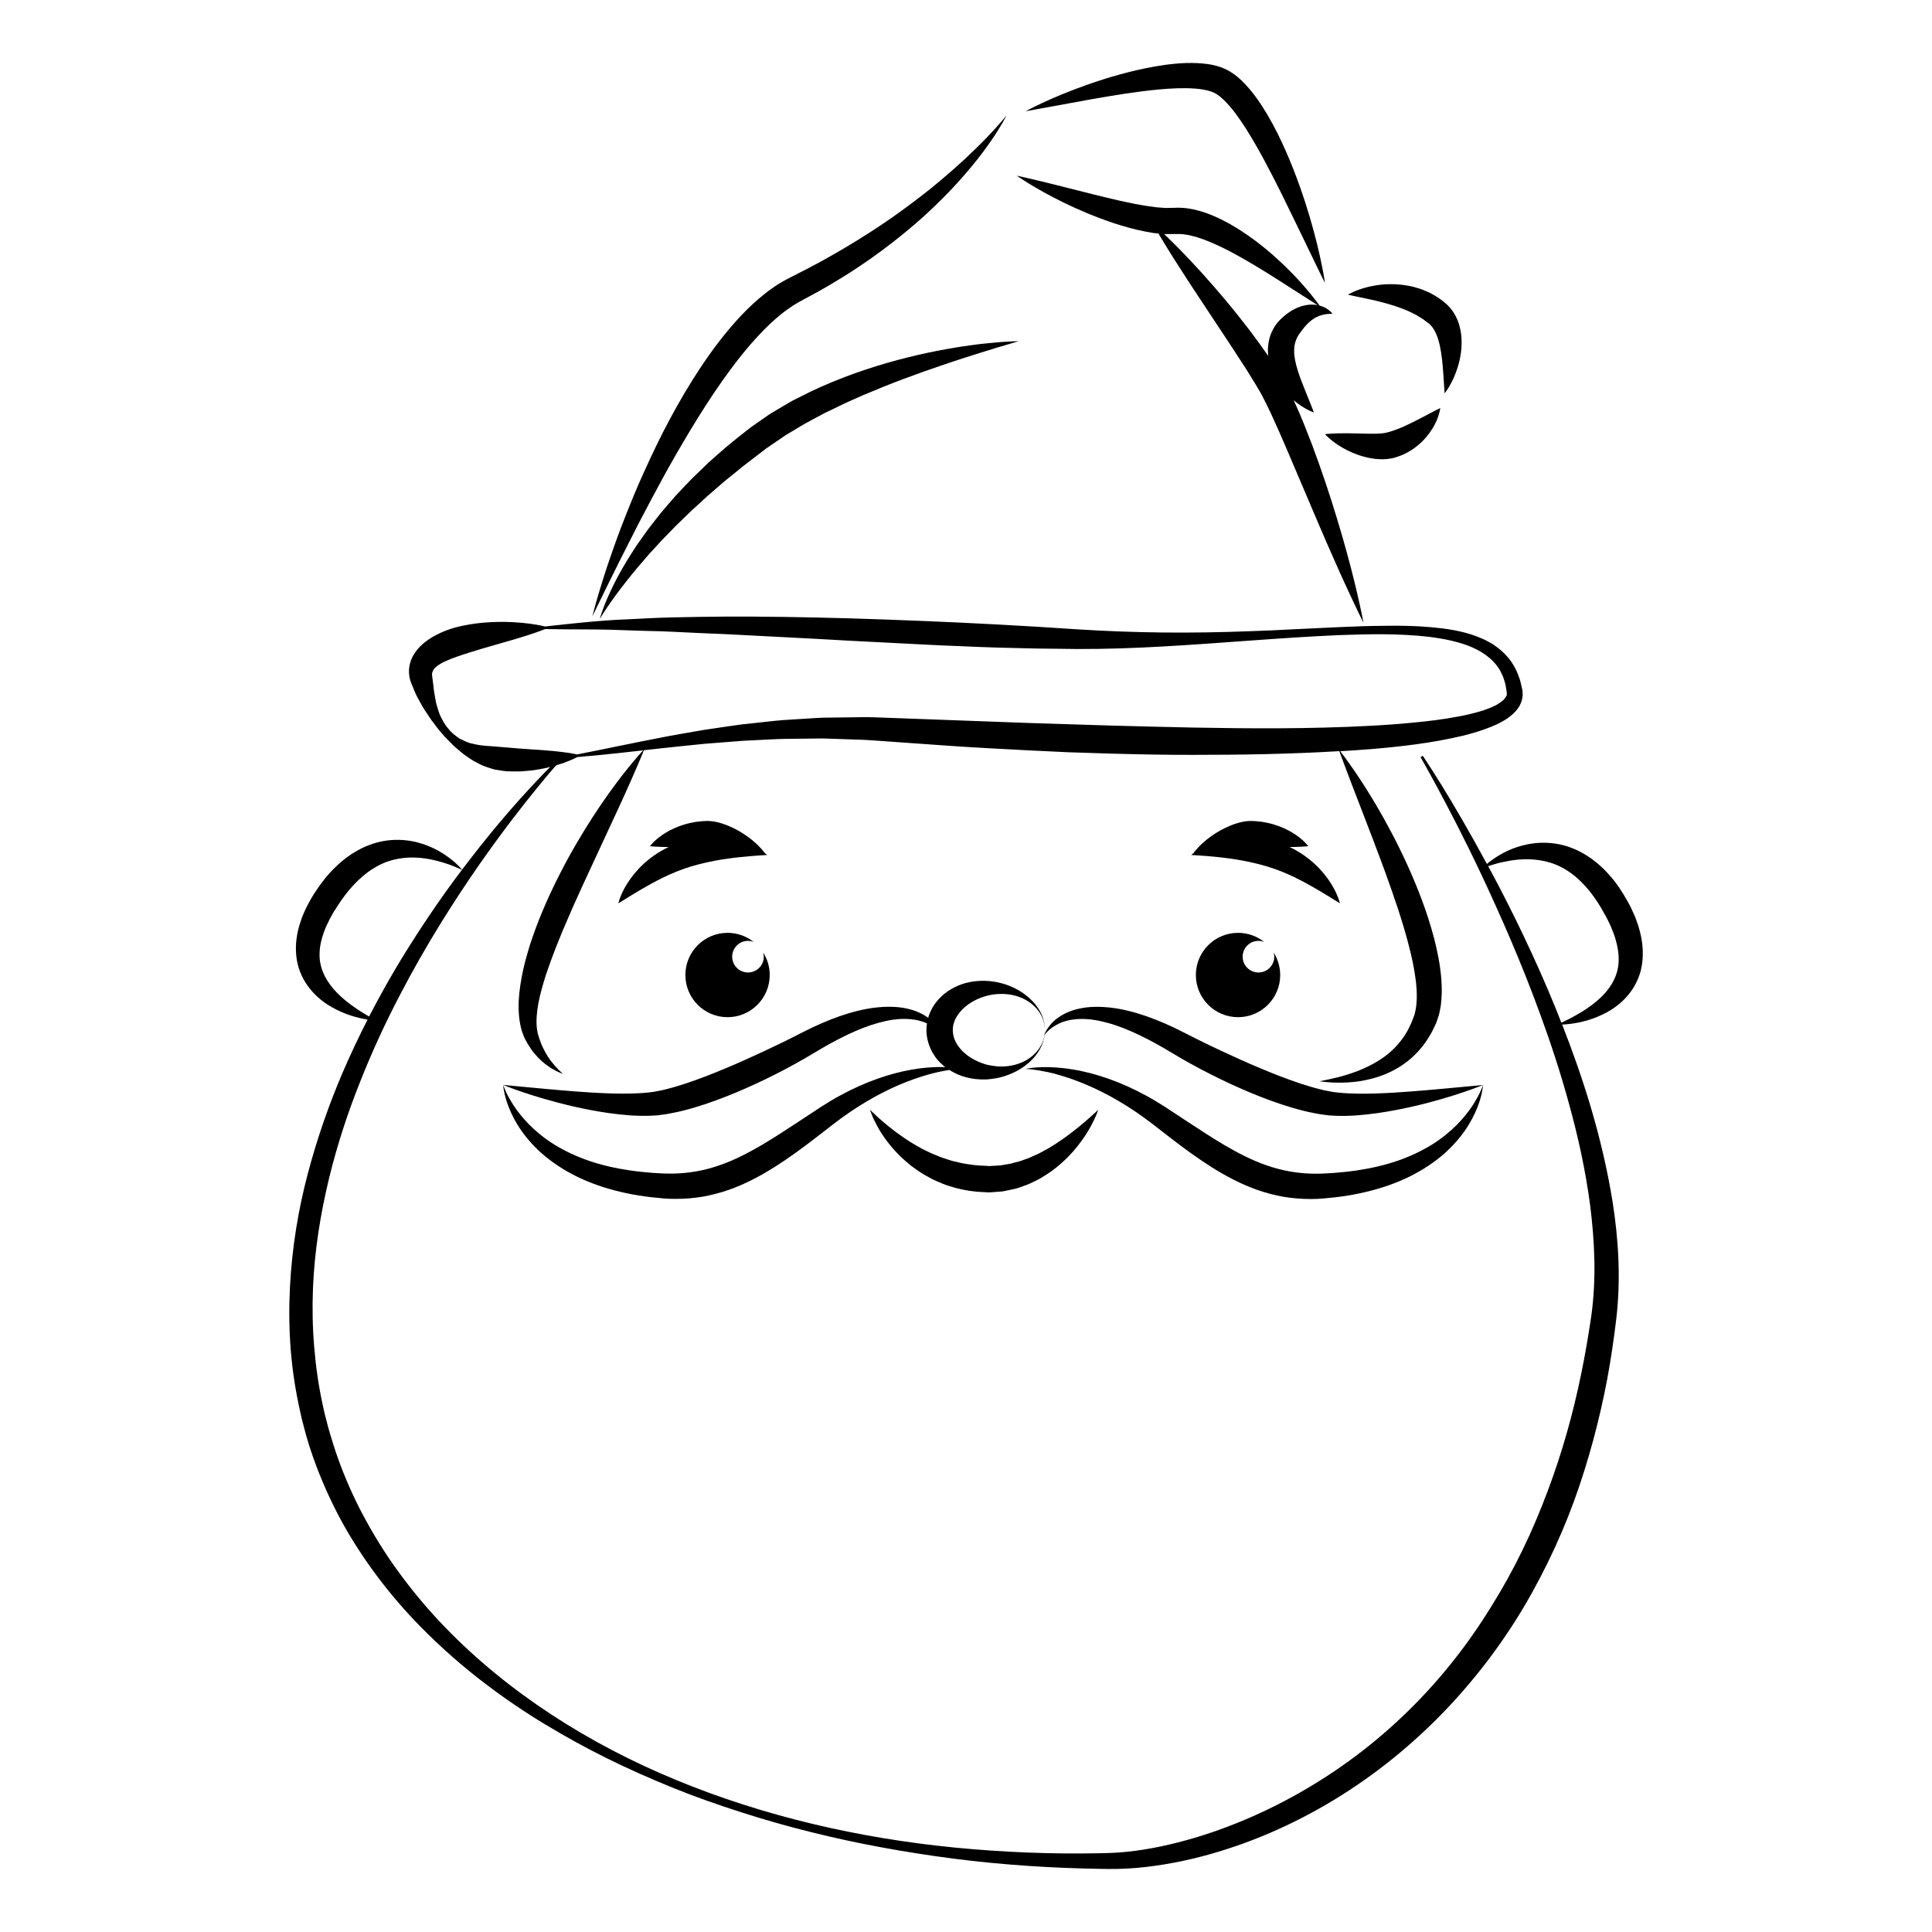
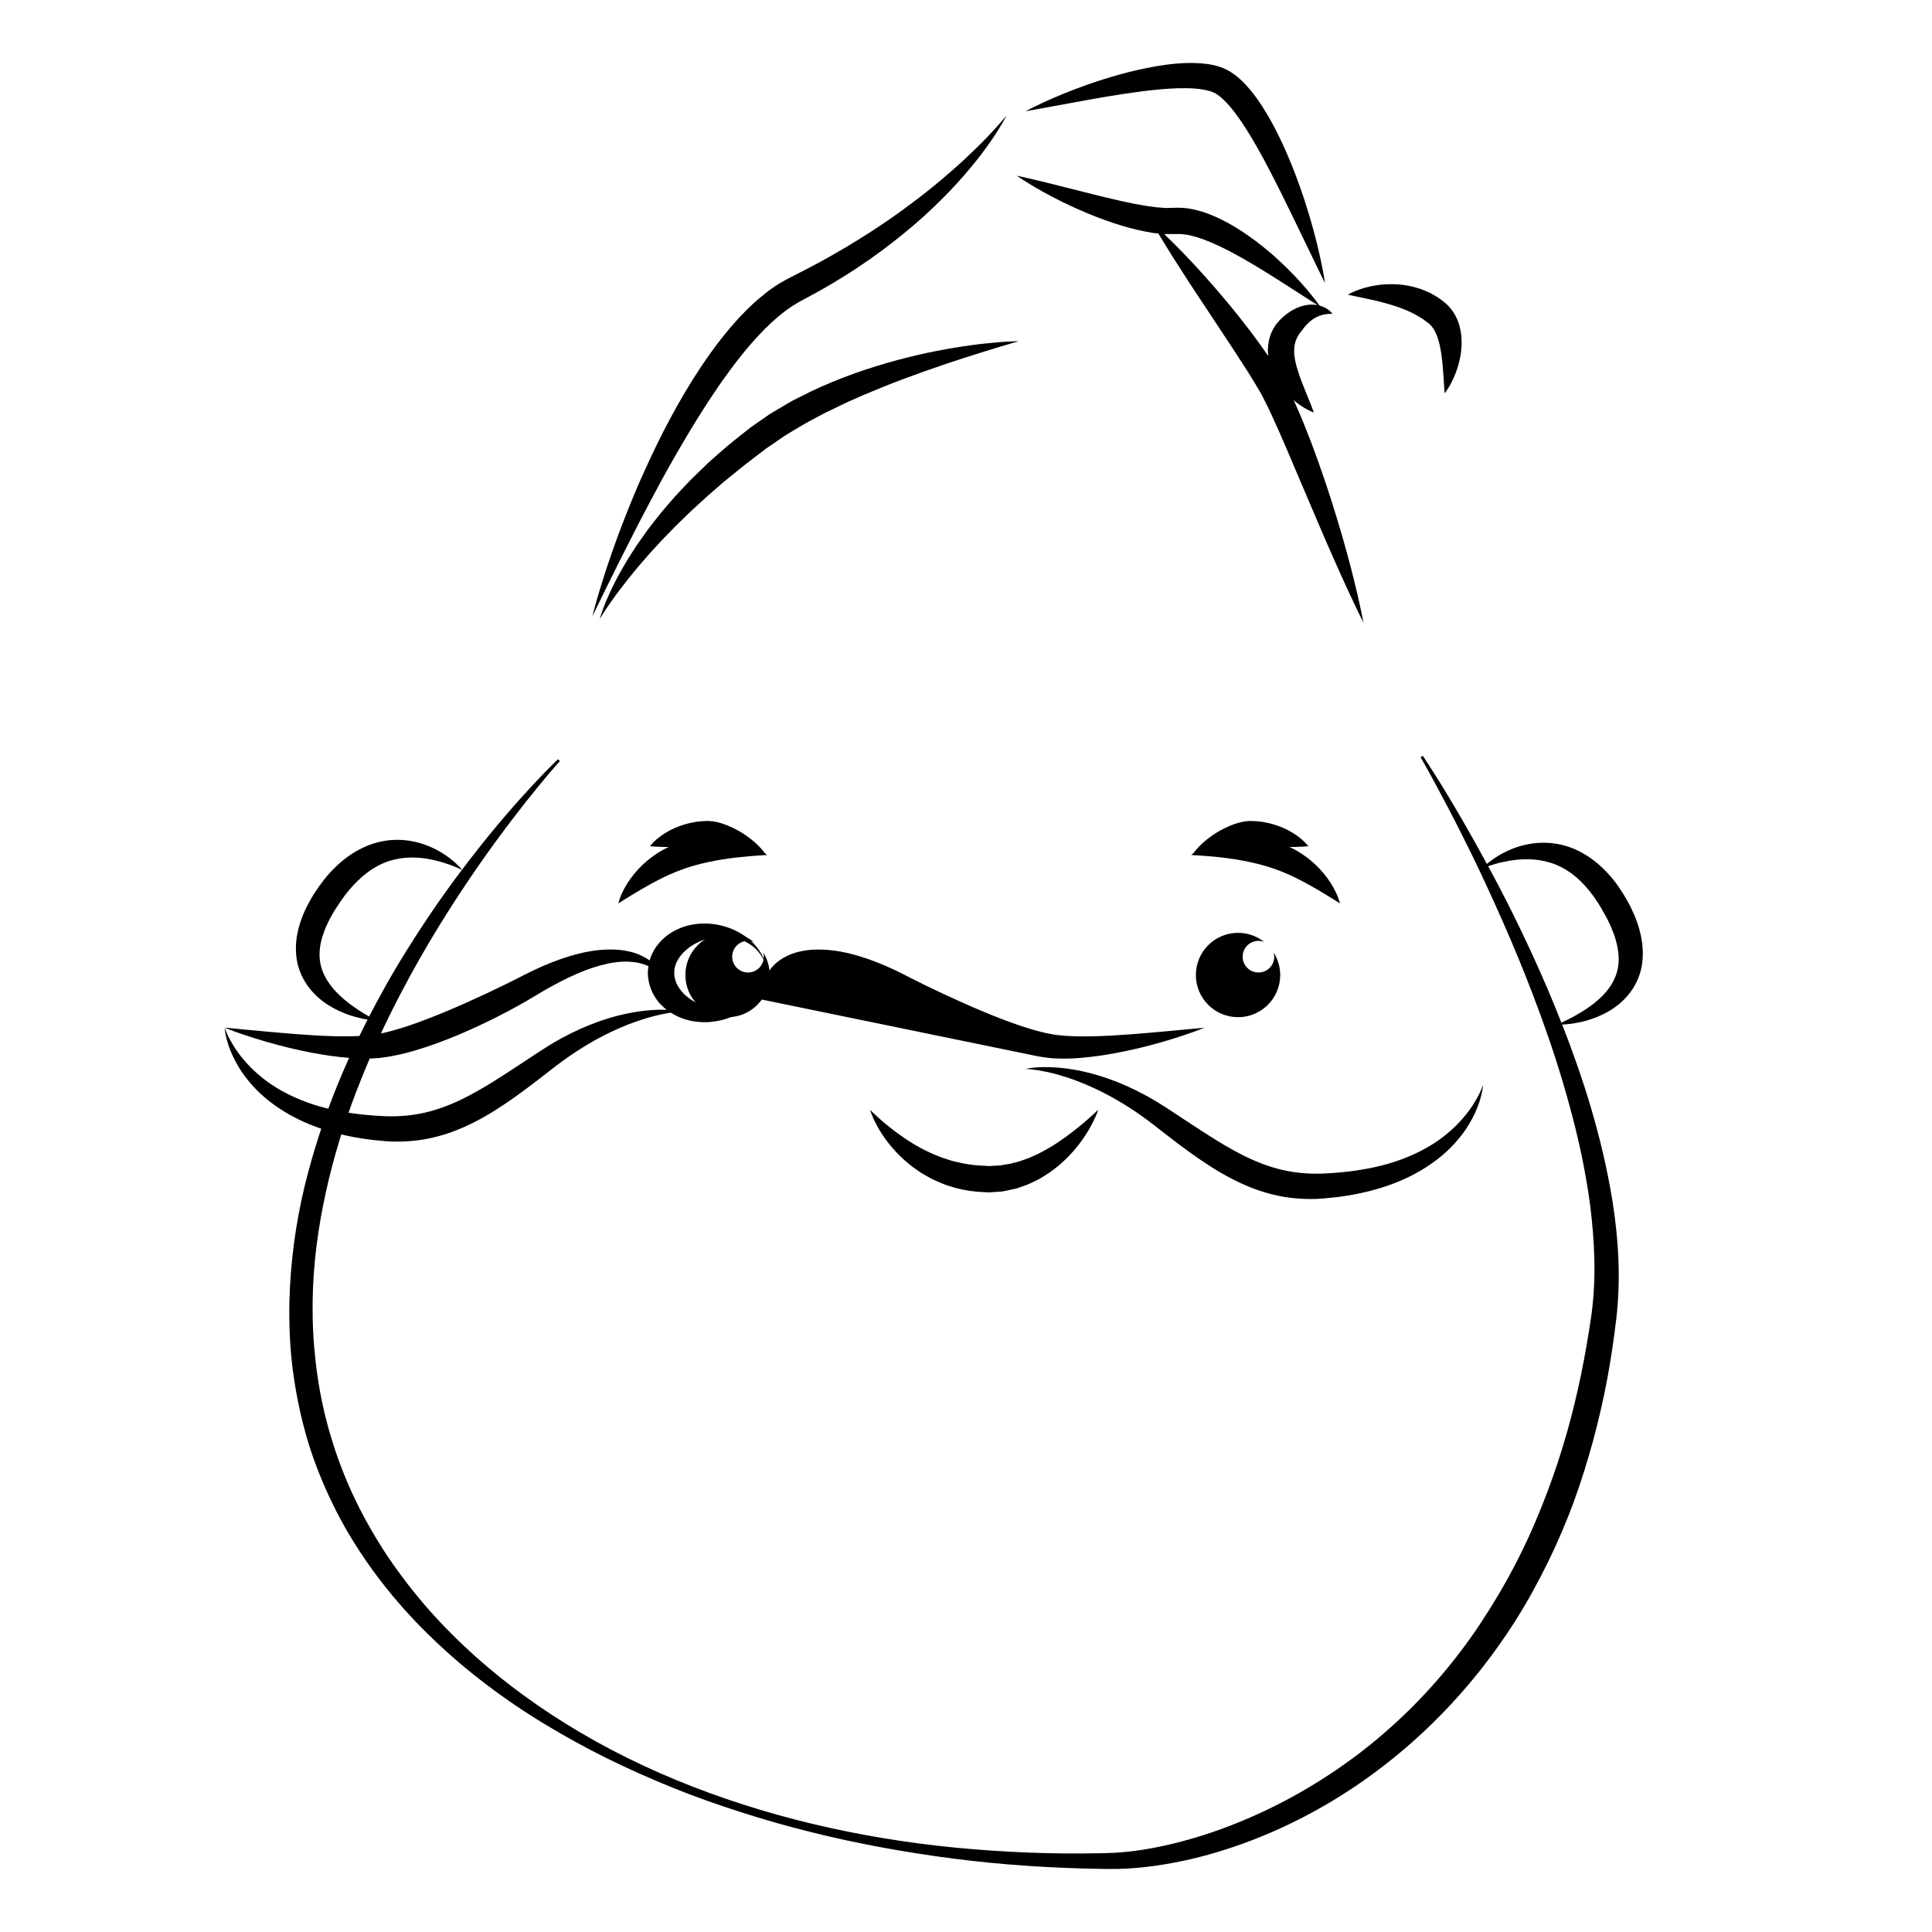
<svg xmlns="http://www.w3.org/2000/svg" fill="#000000" width="800px" height="800px" version="1.1" viewBox="144 144 512 512">
  <g>
    <path d="m374.57 438.1s0.211 0.207 0.605 0.594c0.387 0.395 0.996 0.926 1.727 1.613 1.512 1.34 3.691 3.188 6.43 5.066 1.367 0.945 2.875 1.883 4.508 2.781 0.801 0.469 1.676 0.836 2.535 1.273 0.863 0.43 1.793 0.742 2.695 1.137 0.449 0.211 0.938 0.324 1.41 0.488 0.473 0.152 0.953 0.309 1.43 0.469 0.469 0.176 0.973 0.258 1.473 0.367 0.492 0.121 0.988 0.238 1.484 0.359 2.004 0.367 4.062 0.672 6.141 0.695l0.777 0.051 0.195 0.016 0.102 0.012h0.023c0.055 0-0.402 0.016-0.195 0.004h0.055l0.434-0.023 1.719-0.098 0.863-0.051c0.297-0.012 0.473-0.074 0.711-0.105l1.355-0.227c0.23-0.039 0.441-0.051 0.684-0.105l0.715-0.207c0.484-0.117 0.961-0.242 1.438-0.363 0.953-0.262 1.855-0.676 2.785-0.961 0.902-0.402 1.785-0.805 2.648-1.195 0.84-0.465 1.688-0.887 2.488-1.355 1.598-0.945 3.094-1.926 4.445-2.902 2.707-1.953 4.891-3.812 6.414-5.148 0.75-0.691 1.344-1.23 1.754-1.598 0.402-0.379 0.613-0.578 0.613-0.578s-0.332 1.152-1.258 3.019c-0.918 1.867-2.414 4.473-4.746 7.262-0.559 0.727-1.246 1.375-1.906 2.117-0.676 0.727-1.465 1.375-2.238 2.106-0.789 0.707-1.699 1.328-2.586 2.019-0.934 0.641-1.93 1.23-2.941 1.84-1.066 0.523-2.141 1.098-3.301 1.547-0.578 0.207-1.168 0.418-1.77 0.637l-0.898 0.297c-0.312 0.098-0.656 0.152-0.984 0.227-0.66 0.141-1.336 0.277-2 0.418-0.324 0.055-0.711 0.156-0.984 0.172l-0.855 0.059-1.723 0.125-0.43 0.031-0.059-0.004-0.25 0.012h-0.031l-0.117-0.004-1.191-0.059c-2.527-0.074-5.059-0.465-7.465-1.094-1.195-0.367-2.398-0.672-3.516-1.152-1.113-0.5-2.246-0.902-3.269-1.492-1.012-0.598-2.062-1.094-2.969-1.758-0.906-0.672-1.848-1.23-2.641-1.945-1.641-1.344-3.062-2.742-4.266-4.117-1.195-1.371-2.18-2.711-2.977-3.941-0.801-1.223-1.391-2.363-1.855-3.289-0.473-0.934-0.754-1.707-0.957-2.223-0.203-0.527-0.277-0.816-0.277-0.816z" />
    <path d="m302.95 308.01s0.133-0.527 0.465-1.5c0.168-0.484 0.371-1.082 0.645-1.777 0.25-0.707 0.586-1.492 0.977-2.367 0.766-1.762 1.773-3.875 3.055-6.227 0.629-1.184 1.387-2.394 2.137-3.703 0.781-1.285 1.664-2.602 2.555-3.996 0.957-1.352 1.953-2.75 2.988-4.207 1.09-1.41 2.215-2.871 3.406-4.348 1.223-1.445 2.488-2.934 3.809-4.422 1.352-1.461 2.746-2.941 4.188-4.434 1.484-1.441 3.004-2.902 4.527-4.387 1.594-1.414 3.203-2.848 4.852-4.266 1.668-1.395 3.379-2.75 5.109-4.109l1.402-1.094 1.328-0.926 2.664-1.859c0.852-0.625 1.859-1.203 2.84-1.785l2.949-1.738c0.977-0.609 1.965-1.074 2.953-1.57 0.988-0.492 1.969-0.988 2.949-1.48 3.953-1.891 7.934-3.496 11.828-4.902 3.898-1.379 7.719-2.551 11.367-3.527 3.652-0.969 7.129-1.77 10.352-2.394 3.223-0.629 6.191-1.117 8.832-1.473 2.637-0.383 4.957-0.59 6.863-0.762 1.898-0.188 3.406-0.23 4.43-0.293 1.023-0.031 1.566-0.047 1.566-0.047s-2.082 0.621-5.734 1.699c-0.918 0.266-1.918 0.578-3.008 0.926-1.094 0.344-2.273 0.691-3.527 1.109-1.254 0.402-2.594 0.805-3.988 1.281-1.395 0.469-2.875 0.922-4.398 1.473-3.059 1.027-6.344 2.203-9.789 3.488-3.445 1.285-7.031 2.731-10.707 4.289-1.805 0.84-3.688 1.586-5.531 2.481-0.918 0.441-1.84 0.898-2.766 1.352s-1.883 0.855-2.781 1.371c-1.805 0.996-3.707 1.945-5.461 2.988l-2.625 1.578c-0.875 0.523-1.754 1.027-2.644 1.684l-2.672 1.82-1.34 0.918-1.16 0.898c-1.664 1.305-3.379 2.535-5.012 3.84-1.613 1.336-3.223 2.637-4.828 3.918-1.551 1.34-3.078 2.672-4.586 3.977-1.473 1.352-2.91 2.676-4.328 3.969-1.395 1.316-2.711 2.66-4.039 3.918-1.273 1.316-2.519 2.59-3.719 3.828-1.164 1.27-2.293 2.504-3.375 3.68-1.047 1.215-2.055 2.379-3.008 3.488-0.922 1.133-1.824 2.203-2.629 3.223-1.613 2.062-3.012 3.875-4.09 5.426-1.09 1.547-1.926 2.777-2.465 3.641-0.543 0.859-0.824 1.332-0.824 1.332z" />
    <path d="m300.98 307.35s0.172-0.672 0.5-1.93c0.348-1.254 0.836-3.102 1.562-5.422 0.711-2.324 1.578-5.144 2.707-8.34 1.098-3.203 2.379-6.805 3.926-10.676 1.523-3.883 3.231-8.07 5.234-12.418 1.988-4.352 4.144-8.934 6.644-13.547 2.481-4.625 5.223-9.324 8.316-13.949 3.09-4.625 6.531-9.168 10.488-13.391 1.988-2.102 4.125-4.102 6.457-5.93 1.152-0.922 2.387-1.785 3.656-2.578 1.281-0.785 2.695-1.516 3.848-2.09 2.465-1.238 4.75-2.438 7.055-3.68 2.297-1.254 4.535-2.551 6.731-3.84 4.363-2.613 8.52-5.266 12.348-7.945 1.918-1.336 3.738-2.699 5.508-4.019 1.77-1.316 3.445-2.625 5.039-3.914 3.16-2.594 6.004-5.059 8.465-7.324 2.438-2.277 4.523-4.316 6.191-6.062 1.648-1.754 2.941-3.148 3.773-4.137 0.848-0.984 1.281-1.527 1.281-1.527s-0.297 0.629-0.945 1.762c-0.656 1.129-1.633 2.781-3.027 4.781-1.387 2.012-3.133 4.418-5.324 7.027-2.172 2.625-4.731 5.512-7.719 8.469-2.961 2.988-6.328 6.074-10.078 9.113-3.738 3.055-7.805 6.125-12.207 9.035-2.188 1.473-4.469 2.883-6.801 4.273-2.328 1.395-4.785 2.766-7.16 4.016-1.258 0.664-2.262 1.215-3.305 1.883-1.023 0.691-2.055 1.395-3.043 2.207-1.988 1.578-3.879 3.379-5.684 5.297-3.633 3.82-6.918 8.082-9.984 12.414-3.059 4.348-5.883 8.797-8.531 13.168-2.625 4.387-5.113 8.68-7.367 12.816-2.238 4.144-4.348 8.082-6.246 11.75-1.867 3.684-3.582 7.062-5.106 10.062-1.496 3.019-2.797 5.648-3.871 7.812-2.121 4.344-3.332 6.832-3.332 6.832z" />
    <path d="m415.8 173.48s0.398-0.211 1.152-0.605c0.75-0.371 1.855-0.953 3.289-1.598 2.856-1.328 6.996-3.113 12.102-4.902 5.113-1.777 11.176-3.621 17.984-4.805 3.414-0.57 7.008-1.012 10.883-0.848 1.941 0.098 3.977 0.301 6.137 1.027 0.535 0.188 1.09 0.406 1.637 0.676l0.418 0.211 0.102 0.055 0.055 0.031 0.137 0.082 0.141 0.086c0.211 0.133 0.336 0.195 0.613 0.383 0.262 0.176 0.535 0.359 0.766 0.535l0.648 0.508c0.414 0.344 0.816 0.691 1.188 1.047 2.961 2.898 5.055 6.047 6.918 9.203 1.859 3.16 3.41 6.352 4.785 9.473 2.75 6.246 4.781 12.227 6.324 17.406 1.535 5.18 2.551 9.562 3.176 12.652 0.332 1.543 0.523 2.766 0.676 3.598 0.125 0.836 0.195 1.281 0.195 1.281s-0.203-0.402-0.578-1.152c-0.363-0.762-0.938-1.859-1.602-3.273-1.367-2.812-3.301-6.828-5.633-11.645-2.324-4.793-5.019-10.367-8.113-16.152-1.551-2.887-3.215-5.812-5.004-8.656-1.805-2.801-3.762-5.602-5.945-7.668-0.266-0.266-0.535-0.5-0.805-0.73l-0.398-0.316-0.324-0.238c-0.086-0.07-0.348-0.223-0.516-0.328l-0.141-0.086c-0.035-0.02 0.156 0.098 0.066 0.039l-0.016-0.012-0.051-0.02-0.176-0.098c-0.242-0.121-0.52-0.242-0.816-0.344-1.203-0.418-2.711-0.707-4.273-0.816-3.133-0.242-6.453-0.066-9.664 0.223-6.438 0.613-12.543 1.668-17.773 2.574-10.535 1.918-17.562 3.203-17.562 3.203z" />
    <path d="m501.21 222.1s0.16-0.105 0.492-0.281c0.328-0.16 0.812-0.422 1.445-0.68 0.637-0.262 1.414-0.555 2.336-0.816 0.918-0.273 1.965-0.52 3.133-0.699 1.164-0.188 2.453-0.309 3.828-0.312 1.371-0.012 2.848 0.074 4.363 0.348 0.754 0.133 1.535 0.262 2.309 0.516 0.77 0.223 1.57 0.43 2.332 0.789 0.766 0.328 1.566 0.625 2.297 1.094l1.117 0.648c0.371 0.223 0.715 0.508 1.074 0.754l1.039 0.812 0.121 0.105 0.188 0.168 0.051 0.047 0.203 0.195c0.141 0.152 0.227 0.211 0.43 0.434 0.852 0.918 1.355 1.715 1.809 2.586 0.238 0.43 0.406 0.867 0.594 1.293 0.141 0.434 0.312 0.871 0.414 1.301 0.238 0.863 0.395 1.699 0.473 2.519 0.316 3.258-0.246 6.055-0.926 8.324-0.699 2.266-1.578 4.019-2.277 5.199-0.707 1.18-1.219 1.785-1.219 1.785s-0.051-0.77-0.141-2.121c-0.086-1.328-0.188-3.195-0.379-5.324-0.207-2.117-0.484-4.551-1.152-6.746-0.332-1.09-0.762-2.106-1.289-2.918-0.246-0.406-0.625-0.785-0.754-0.957-0.039-0.055-0.242-0.227-0.352-0.336l-0.203-0.188-0.055-0.047-0.023-0.02c-0.117-0.109 0.145 0.133 0.109 0.105l-0.004-0.004-0.098-0.066-0.73-0.527c-0.242-0.18-0.457-0.387-0.715-0.551l-0.781-0.473c-0.504-0.336-1.043-0.629-1.598-0.906-1.09-0.574-2.242-1.062-3.402-1.496-1.16-0.434-2.332-0.812-3.473-1.129-1.137-0.332-2.246-0.613-3.289-0.855-1.043-0.25-2.019-0.465-2.902-0.645-0.875-0.195-1.656-0.344-2.312-0.48-1.328-0.289-2.082-0.445-2.082-0.445z" />
-     <path d="m495.13 259.06s0.609-0.074 1.621-0.141c1.008-0.066 2.418-0.105 4.055-0.098 0.797 0.012 1.664 0.023 2.578 0.039 0.883 0.02 1.809 0.047 2.766 0.066 0.938 0.004 1.875 0.035 2.769-0.004 0.441-0.012 0.883-0.031 1.281-0.086 0.406-0.023 0.785-0.082 1.098-0.152l0.543-0.137 0.371-0.102 0.266-0.082c0.336-0.105 0.797-0.258 1.195-0.395 0.816-0.301 1.641-0.625 2.449-0.988 0.805-0.363 1.602-0.742 2.367-1.129 0.77-0.379 1.516-0.766 2.207-1.133 1.457-0.766 2.672-1.395 3.523-1.844 0.934-0.465 1.457-0.73 1.457-0.73s-0.051 0.621-0.344 1.633c-0.301 1.008-0.84 2.398-1.785 3.91-0.473 0.75-1.043 1.535-1.719 2.316-0.684 0.77-1.473 1.551-2.379 2.266-0.91 0.711-1.93 1.391-3.062 1.934-0.574 0.293-1.117 0.527-1.797 0.754l-0.508 0.168-0.395 0.121-0.473 0.137-0.562 0.109c-1.484 0.281-2.801 0.246-4.039 0.133-1.234-0.137-2.379-0.367-3.441-0.68-1.066-0.297-2.051-0.676-2.961-1.066-0.91-0.395-1.738-0.828-2.484-1.258-1.492-0.867-2.644-1.754-3.422-2.43-0.773-0.664-1.176-1.133-1.176-1.133z" />
    <path d="m505.06 307.64c-0.188-0.871-0.422-2.168-0.797-3.785-0.371-1.617-0.801-3.602-1.367-5.844-0.551-2.254-1.199-4.781-1.961-7.527-0.746-2.746-1.594-5.715-2.551-8.832-0.938-3.125-1.984-6.402-3.113-9.777-1.133-3.375-2.371-6.848-3.688-10.363-1.352-3.5-2.742-7.059-4.348-10.586-0.133-0.289-0.273-0.578-0.406-0.867 2.867 2.445 5.352 3.25 5.352 3.25s-0.23-0.637-0.629-1.676c-0.398-0.992-0.969-2.414-1.656-4.109-0.664-1.641-1.402-3.508-1.996-5.406-0.301-0.945-0.543-1.906-0.719-2.828-0.152-0.926-0.258-1.809-0.207-2.621 0.004-0.816 0.16-1.547 0.383-2.258 0.117-0.352 0.289-0.695 0.441-1.055l0.301-0.516 0.082-0.133c-0.047 0.047 0.102-0.109-0.098 0.102l0.012-0.012 0.012-0.02 0.035-0.039 0.066-0.086 0.258-0.348c0.168-0.227 0.332-0.457 0.504-0.68 0.168-0.227 0.262-0.316 0.383-0.492 0.121-0.16 0.246-0.316 0.359-0.48 0.145-0.145 0.289-0.297 0.422-0.457 0.555-0.625 1.137-1.125 1.734-1.547 0.59-0.434 1.211-0.719 1.82-0.969 0.598-0.211 1.195-0.352 1.715-0.422 0.508-0.059 0.945-0.102 1.246-0.086 0.301 0 0.469 0.016 0.469 0.016s-0.336-0.598-1.359-1.289c-0.508-0.344-1.195-0.672-2.062-0.918-0.004 0-0.016 0-0.02-0.004-0.09-0.121-0.188-0.262-0.316-0.438-0.398-0.527-0.961-1.336-1.77-2.293-1.559-1.945-3.883-4.641-6.957-7.617-3.074-2.973-6.867-6.273-11.441-9.273-2.289-1.496-4.769-2.938-7.531-4.109-1.379-0.586-2.832-1.133-4.383-1.512l-1.176-0.281-1.23-0.207c-0.75-0.133-1.953-0.203-2.664-0.207l-1.055 0.035-1.047 0.02c-0.578-0.004-1.129 0.066-1.77-0.02-0.621-0.059-1.238-0.105-1.863-0.137-0.645-0.09-1.281-0.176-1.914-0.262-1.273-0.152-2.574-0.453-3.844-0.648-1.285-0.273-2.543-0.535-3.793-0.797-1.25-0.293-2.481-0.578-3.684-0.863-1.211-0.297-2.398-0.586-3.543-0.867-2.316-0.586-4.516-1.137-6.531-1.648-2.039-0.516-3.91-0.984-5.562-1.395-1.668-0.402-3.125-0.75-4.324-1.039-2.41-0.57-3.812-0.855-3.812-0.855s0.297 0.203 0.848 0.578c0.559 0.359 1.367 0.926 2.438 1.559 1.062 0.641 2.359 1.426 3.875 2.258 1.512 0.836 3.246 1.738 5.144 2.68 1.918 0.926 4.016 1.891 6.266 2.832 1.129 0.48 2.312 0.918 3.508 1.391 1.203 0.465 2.465 0.871 3.727 1.32 2.574 0.82 5.262 1.621 8.141 2.16 0.727 0.133 1.445 0.262 2.18 0.398 0.465 0.055 0.926 0.102 1.387 0.145 0.301 0.504 0.637 1.059 1.02 1.676 0.867 1.426 1.918 3.148 3.152 5.098 1.254 1.945 2.66 4.133 4.191 6.519 3.117 4.711 6.75 10.207 10.641 16.098 0.953 1.473 1.961 2.953 2.91 4.469 0.492 0.75 0.984 1.512 1.477 2.273 0.473 0.766 0.945 1.535 1.426 2.309 0.5 0.766 0.945 1.543 1.406 2.316l0.695 1.164 0.137 0.246 0.168 0.312 0.336 0.621c0.434 0.836 0.785 1.523 1.203 2.367 0.406 0.812 0.797 1.641 1.184 2.481 1.547 3.352 3.047 6.781 4.488 10.176 1.449 3.406 2.871 6.758 4.254 10 1.387 3.254 2.731 6.398 4 9.383s2.504 5.801 3.656 8.398c1.145 2.602 2.207 4.973 3.176 7.074 0.945 2.106 1.832 3.918 2.535 5.43 0.695 1.508 1.293 2.676 1.676 3.481 0.402 0.801 0.609 1.23 0.609 1.23 0 0.004-0.09-0.484-0.258-1.363zm-29.867-76.074c-2.18-2.84-4.332-5.543-6.438-8.047-2.098-2.508-4.125-4.836-6.039-6.953-1.91-2.117-3.703-4.019-5.316-5.691-1.613-1.668-3.055-3.09-4.258-4.254-0.215-0.211-0.418-0.402-0.621-0.598 0.57 0.023 1.176 0 1.77 0.004l0.621-0.004 0.309-0.004h0.273c0.059 0-0.324 0.02-0.145 0.012l1.055-0.02 0.262-0.004 0.172 0.016 0.332 0.031c0.223 0.012 0.434 0.012 0.734 0.07l0.848 0.121 0.863 0.195c0.574 0.109 1.164 0.332 1.754 0.469 0.586 0.207 1.18 0.379 1.773 0.609 2.348 0.898 4.676 1.988 6.902 3.152 4.457 2.348 8.559 4.906 12.082 7.125 5.402 3.461 9.426 6.035 11.039 7.074-0.75-0.137-1.598-0.207-2.519-0.086-0.57 0.055-1.133 0.207-1.738 0.363-0.559 0.203-1.184 0.402-1.738 0.707-0.293 0.141-0.574 0.297-0.867 0.453-0.289 0.176-0.57 0.383-0.867 0.586-0.277 0.191-0.621 0.434-0.832 0.621-0.215 0.188-0.434 0.363-0.648 0.551-1.047 0.898-2.117 2.16-2.801 3.641-0.73 1.465-1.09 3.144-1.152 4.742-0.016 0.648 0.031 1.281 0.102 1.898-1.629-2.363-3.281-4.606-4.91-6.781z" />
    <path d="m578.61 390.95c-0.348-1.449-0.836-2.816-1.379-4.191l-0.938-2.051c-0.156-0.359-0.316-0.648-0.473-0.938l-0.473-0.875c-1.402-2.519-2.969-4.926-4.922-7.078-1.914-2.168-4.152-4.074-6.609-5.508-2.438-1.445-5.113-2.383-7.672-2.746-2.574-0.383-5.008-0.25-7.148 0.152-4.297 0.828-7.367 2.629-9.336 3.996-0.664 0.449-1.184 0.875-1.613 1.238-4.898-9.039-9.039-16.035-12.004-20.852-3.184-5.133-4.992-7.805-4.992-7.805l-0.59 0.371s1.621 2.766 4.469 8.074c2.848 5.305 6.977 13.113 11.758 23.266 4.75 10.16 10.328 22.602 15.648 37.242 2.672 7.316 5.269 15.184 7.551 23.578 2.309 8.379 4.301 17.312 5.531 26.691 1.168 9.367 1.676 19.23 0.301 29.141-1.477 10.148-3.5 20.559-6.473 31.004-1.48 5.215-3.188 10.445-5.152 15.637-1.961 5.199-4.125 10.387-6.613 15.48-2.473 5.109-5.254 10.125-8.312 15.023-3.039 4.926-6.367 9.73-10.027 14.328-7.297 9.23-15.887 17.703-25.559 25.008-9.68 7.285-20.43 13.438-31.926 18.043-5.75 2.316-11.684 4.219-17.75 5.637-3.027 0.711-6.09 1.285-9.176 1.688-1.531 0.188-3.102 0.367-4.613 0.457-1.551 0.109-3.125 0.133-4.727 0.168-12.727 0.258-25.527-0.258-38.273-1.492-25.461-2.492-50.715-8.305-74.004-17.945-23.277-9.594-44.523-23.262-61.062-40.344-4.137-4.262-7.945-8.746-11.418-13.402-3.496-4.637-6.602-9.477-9.336-14.434-2.766-4.938-5.098-10.039-7.059-15.199-0.484-1.285-0.938-2.594-1.375-3.879-0.402-1.305-0.836-2.523-1.223-3.894l-0.594-2.012-0.5-1.926-0.508-1.961-0.438-1.977c-1.164-5.246-1.91-10.508-2.336-15.715-0.438-5.211-0.527-10.379-0.324-15.453 0.398-10.156 2.023-19.914 4.238-29.125 2.238-9.215 5.125-17.887 8.363-25.941 3.195-8.07 6.699-15.562 10.289-22.445 7.16-13.805 14.539-25.25 20.906-34.461 6.41-9.191 11.855-16.137 15.66-20.793 3.797-4.664 5.969-7.027 5.969-7.027l-0.5-0.488s-2.352 2.215-6.488 6.625c-4.117 4.422-10.031 11.055-16.922 20.012-0.66 0.852-1.336 1.734-2.004 2.625-0.086-0.102-0.277-0.336-0.605-0.676-0.449-0.453-1.109-1.137-2.051-1.883-1.867-1.5-4.812-3.516-9.035-4.641-2.106-0.551-4.523-0.848-7.117-0.645-2.59 0.191-5.309 0.938-7.856 2.207-2.551 1.258-4.918 3.004-6.973 5.031-2.102 2.016-3.828 4.301-5.406 6.715l-0.527 0.84c-0.176 0.277-0.352 0.555-0.535 0.906l-1.074 1.984c-0.641 1.328-1.223 2.66-1.672 4.082-0.938 2.801-1.395 5.859-1.09 8.844 0.266 2.992 1.441 5.789 2.984 7.949 1.551 2.18 3.41 3.797 5.231 4.984 3.664 2.367 7.043 3.285 9.383 3.789 0.48 0.105 0.906 0.18 1.305 0.238-2.309 4.516-4.559 9.254-6.699 14.242-3.481 8.184-6.621 17.039-9.125 26.52-2.523 9.477-4.211 19.637-4.758 30.258-0.266 5.316-0.223 10.734 0.191 16.234 0.422 5.492 1.27 11.039 2.508 16.57l0.469 2.082 0.543 2.07 0.559 2.117 0.605 2.012c0.371 1.32 0.887 2.742 1.352 4.121 0.5 1.367 0.996 2.727 1.535 4.082 2.176 5.391 4.719 10.723 7.75 15.84 6.051 10.227 13.703 19.734 22.57 28.156 4.414 4.242 9.113 8.23 14.051 11.965 4.934 3.75 10.09 7.246 15.441 10.473 5.356 3.231 10.855 6.277 16.516 9.07 5.656 2.797 11.457 5.352 17.348 7.75 5.894 2.387 11.914 4.516 18.012 6.457 6.086 1.969 12.262 3.723 18.5 5.273 12.473 3.129 25.195 5.414 38.008 7.082 12.816 1.641 25.73 2.484 38.617 2.691 1.598 0.023 3.231 0.066 4.871 0.02 1.688-0.031 3.301-0.141 4.941-0.266 3.266-0.293 6.516-0.75 9.715-1.355 6.414-1.188 12.676-2.996 18.758-5.195 12.148-4.434 23.527-10.629 33.781-18.105 10.254-7.481 19.406-16.223 27.211-25.77 3.926-4.762 7.496-9.742 10.766-14.848 3.246-5.125 6.144-10.383 8.75-15.703 2.602-5.332 4.914-10.723 6.902-16.148 1.98-5.438 3.672-10.891 5.141-16.312 1.457-5.43 2.695-10.836 3.703-16.191 0.992-5.359 1.758-10.664 2.387-15.895 1.246-10.75 0.559-21.137-0.953-30.832-2.852-17.75-8.035-33.43-13.391-47.148 0.613-0.023 1.422-0.066 2.398-0.211 2.371-0.332 5.809-1.023 9.621-3.125 1.895-1.059 3.871-2.539 5.562-4.606 1.691-2.051 3.059-4.758 3.531-7.723 0.492-2.965 0.25-6.047-0.492-8.906zm-338.02 21.719c-0.992-0.586-2.16-1.359-3.43-2.281-1.266-0.926-2.621-2.031-3.898-3.344-1.285-1.316-2.457-2.863-3.289-4.578-0.84-1.719-1.324-3.602-1.289-5.598 0.004-1.996 0.492-4.09 1.293-6.219 0.379-1.062 0.941-2.117 1.441-3.164l0.84-1.5c0.121-0.242 0.301-0.523 0.488-0.801l0.539-0.836c1.289-2.051 2.769-4.039 4.352-5.742 1.594-1.707 3.301-3.195 5.113-4.348 1.812-1.148 3.723-1.984 5.656-2.438 1.93-0.473 3.875-0.625 5.699-0.551 1.832 0.059 3.547 0.352 5.059 0.707 1.516 0.359 2.848 0.762 3.926 1.152 1.074 0.406 1.941 0.742 2.508 1.008 0.422 0.191 0.699 0.324 0.816 0.379-2.867 3.793-5.871 7.961-8.938 12.539-1.91 2.832-3.844 5.805-5.785 8.938-1.949 3.129-3.91 6.414-5.824 9.863-1.359 2.43-2.715 4.941-4.051 7.531-0.371-0.219-0.777-0.449-1.227-0.719zm332.35-13.633c-0.105 1.996-0.719 3.84-1.676 5.492-0.953 1.656-2.227 3.125-3.606 4.332-1.367 1.23-2.801 2.231-4.121 3.066-1.324 0.832-2.543 1.523-3.578 2.039-0.898 0.453-1.629 0.789-2.188 1.047-0.441-1.133-0.883-2.254-1.328-3.356-2.941-7.316-6-14.027-8.926-20.172-2.926-6.148-5.789-11.703-8.453-16.676-0.23-0.43-0.457-0.848-0.684-1.266 0.52-0.172 1.148-0.367 1.883-0.59 1.109-0.324 2.465-0.629 4-0.883 1.535-0.242 3.266-0.418 5.094-0.348 1.832 0.059 3.758 0.344 5.648 0.945 1.898 0.59 3.742 1.559 5.473 2.828 1.734 1.273 3.332 2.875 4.801 4.695 1.457 1.809 2.797 3.898 3.941 6.031l0.484 0.871c0.16 0.293 0.324 0.586 0.434 0.836l0.734 1.559c0.43 1.09 0.91 2.176 1.215 3.258 0.645 2.168 0.98 4.297 0.852 6.289z" />
-     <path d="m418.4 423.8c0.961-1.211 1.57-2.41 1.949-3.43 0.273-0.875 0.434-1.594 0.504-2.152 0.133-0.176 0.367-0.48 0.77-0.887 0.625-0.637 1.664-1.441 3.109-2.121 1.461-0.672 3.352-1.133 5.543-1.168 2.191-0.07 4.672 0.309 7.301 1.039 2.637 0.711 5.43 1.824 8.305 3.195 2.887 1.375 5.82 3.008 8.867 4.856 1.531 0.938 3.195 1.867 4.852 2.797 1.652 0.926 3.352 1.809 5.074 2.68 3.438 1.77 7.008 3.406 10.637 4.938 3.641 1.508 7.356 2.902 11.145 4.012 1.898 0.559 3.809 1.055 5.769 1.422l1.465 0.277c0.492 0.082 0.996 0.137 1.496 0.203l0.746 0.098 0.43 0.047 0.344 0.02c0.469 0.031 0.875 0.066 1.406 0.074 3.988 0.137 7.516-0.25 10.914-0.707 3.367-0.488 6.492-1.098 9.355-1.754 5.723-1.309 10.387-2.754 13.613-3.856 1.621-0.523 2.867-1.02 3.727-1.336 0.852-0.332 1.305-0.516 1.305-0.516s-1.934 0.18-5.324 0.504c-1.684 0.156-3.727 0.348-6.082 0.562-2.344 0.211-4.977 0.449-7.844 0.664-2.863 0.223-5.965 0.414-9.211 0.523-3.219 0.09-6.707 0.105-9.949-0.238-0.371-0.035-0.867-0.105-1.305-0.16l-0.336-0.051c0.012-0.004-0.176-0.035-0.25-0.051l-0.613-0.117-1.234-0.238-1.258-0.312c-1.688-0.414-3.41-0.957-5.144-1.516-3.465-1.164-6.988-2.527-10.465-4-3.496-1.449-6.953-3.039-10.352-4.609-1.699-0.785-3.367-1.605-5.012-2.402-1.648-0.797-3.231-1.617-4.863-2.445-3.273-1.688-6.625-3.168-9.883-4.309-3.269-1.129-6.481-1.953-9.547-2.301-3.055-0.348-5.945-0.293-8.43 0.281-2.484 0.523-4.516 1.582-5.93 2.684-1.43 1.102-2.231 2.281-2.695 3.082-0.203 0.363-0.328 0.648-0.418 0.871 0.004-0.02 0.004-0.039 0.012-0.059 0.023-0.574 0.039-0.887 0.039-0.887s-0.023 0.312-0.066 0.887c-0.012 0.047-0.02 0.102-0.023 0.152-0.086 0.211-0.109 0.332-0.109 0.332s0.035-0.047 0.086-0.117c-0.086 0.551-0.246 1.238-0.562 2.051-0.449 0.977-1.137 2.109-2.227 3.117-1.062 1.02-2.504 1.914-4.188 2.484-1.684 0.578-3.602 0.82-5.562 0.68-0.469-0.066-1.039-0.105-1.422-0.18l-0.816-0.152-0.414-0.074-0.344-0.105c-0.871-0.246-1.859-0.629-2.734-1.062-0.875-0.457-1.734-0.957-2.469-1.57-0.387-0.289-0.715-0.621-1.066-0.934-0.297-0.352-0.629-0.68-0.883-1.039-1.09-1.41-1.602-2.922-1.629-4.422v-0.059l0.012-0.238 0.02-0.465 0.012-0.215 0.031-0.102c0.016-0.066 0.031-0.125 0.039-0.191 0.016-0.07 0.012-0.121 0.031-0.207l0.086-0.277c0.066-0.18 0.082-0.383 0.172-0.562 0.25-0.75 0.699-1.484 1.23-2.195 0.258-0.367 0.59-0.68 0.887-1.031 0.348-0.312 0.676-0.648 1.062-0.934 0.734-0.621 1.586-1.117 2.469-1.57 1.797-0.875 3.699-1.43 5.785-1.57 0.457-0.004 0.918-0.047 1.391-0.035 0.48 0.035 0.969 0.016 1.426 0.102 0.934 0.121 1.844 0.301 2.676 0.605 1.684 0.57 3.125 1.457 4.191 2.481 1.09 1.008 1.785 2.141 2.227 3.113 0.398 1.004 0.555 1.844 0.621 2.418 0.039 0.574 0.066 0.887 0.066 0.887s-0.016-0.312-0.039-0.891c-0.039-0.574-0.207-1.41-0.527-2.453-0.379-1.023-0.988-2.223-1.949-3.441-0.969-1.199-2.277-2.414-3.941-3.457-0.828-0.523-1.75-0.996-2.742-1.406-0.492-0.23-1.02-0.371-1.551-0.57-0.539-0.172-1.133-0.297-1.723-0.449-2.156-0.469-4.812-0.598-7.438-0.086-1.32 0.266-2.664 0.684-3.961 1.336-1.289 0.637-2.562 1.457-3.672 2.559-1.125 1.066-2.117 2.379-2.797 3.914-0.195 0.363-0.328 0.766-0.465 1.164l-0.156 0.484c-1.387-0.996-3.269-1.926-5.547-2.41-2.488-0.57-5.371-0.629-8.422-0.281-3.062 0.348-6.273 1.176-9.547 2.301-3.258 1.145-6.609 2.625-9.883 4.309-1.637 0.828-3.211 1.648-4.856 2.445-1.652 0.789-3.324 1.613-5.019 2.402-3.394 1.57-6.852 3.16-10.348 4.609-3.481 1.473-6.996 2.832-10.465 4-1.734 0.555-3.457 1.102-5.144 1.516l-1.258 0.312-1.238 0.238-0.613 0.117c-0.082 0.016-0.262 0.047-0.246 0.051l-0.344 0.051c-0.438 0.055-0.934 0.125-1.305 0.16-3.246 0.336-6.731 0.324-9.945 0.238-3.25-0.105-6.348-0.301-9.215-0.523-2.867-0.215-5.5-0.453-7.844-0.664-2.348-0.215-4.398-0.406-6.082-0.562-3.387-0.316-5.324-0.504-5.324-0.504s0.453 0.176 1.305 0.516c0.855 0.312 2.109 0.805 3.727 1.336 3.234 1.098 7.891 2.543 13.613 3.856 2.863 0.656 5.992 1.266 9.359 1.754 3.391 0.453 6.918 0.84 10.906 0.707 0.535-0.012 0.945-0.047 1.414-0.074l0.344-0.02 0.43-0.047 0.746-0.098c0.5-0.066 1.004-0.121 1.496-0.203l1.465-0.277c1.961-0.367 3.871-0.863 5.769-1.422 3.793-1.109 7.5-2.504 11.145-4.012 3.633-1.535 7.199-3.176 10.641-4.938 1.723-0.871 3.422-1.758 5.066-2.68 1.664-0.926 3.32-1.859 4.848-2.797 3.047-1.848 5.981-3.477 8.871-4.856 2.871-1.367 5.668-2.484 8.305-3.195 2.637-0.734 5.113-1.109 7.301-1.039 2.191 0.039 4.082 0.504 5.535 1.168 0.016 0.004 0.031 0.016 0.047 0.023l-0.004 0.039-0.055 0.359-0.02 0.238-0.035 0.465-0.02 0.238-0.004 0.105-0.012 0.344c0.031 3.449 1.617 6.766 3.906 8.844 0.348 0.348 0.715 0.656 1.09 0.945-0.621-0.023-1.285-0.039-2.031-0.023-1.953 0.059-4.336 0.227-7.031 0.719-2.695 0.484-5.715 1.246-8.906 2.383-3.195 1.125-6.57 2.621-9.98 4.488-1.676 0.91-3.496 2.012-5.117 3.059-1.727 1.117-3.367 2.207-5.078 3.344-3.414 2.242-6.902 4.559-10.496 6.676-3.598 2.098-7.281 4.027-11.109 5.332-3.805 1.367-7.75 2.082-11.719 2.215-0.504 0.031-0.957 0.016-1.441 0.023-0.484 0.004-1.059-0.016-1.578-0.02-1.012-0.055-2.016-0.105-3.019-0.168-2.023-0.16-4.016-0.352-5.961-0.637-3.883-0.57-7.586-1.406-10.973-2.57-3.375-1.16-6.438-2.621-9.105-4.258-2.664-1.637-4.883-3.496-6.707-5.309-1.793-1.84-3.211-3.637-4.223-5.219-1.004-1.586-1.715-2.918-2.109-3.859-0.418-0.938-0.586-1.461-0.586-1.461s0.02 0.551 0.211 1.578c0.207 1.02 0.551 2.527 1.281 4.352 0.73 1.828 1.793 4.004 3.402 6.289 1.613 2.262 3.727 4.656 6.414 6.84 2.68 2.188 5.894 4.195 9.508 5.836 3.606 1.641 7.609 2.906 11.805 3.789 2.102 0.449 4.246 0.789 6.43 1.055 1.109 0.109 2.223 0.223 3.344 0.332 0.543 0.035 1.043 0.086 1.633 0.105 0.59 0.012 1.211 0.039 1.785 0.031 2.328-0.012 4.691-0.188 7.031-0.586 2.336-0.398 4.644-1.02 6.879-1.785 4.469-1.566 8.57-3.769 12.332-6.152 3.773-2.394 7.234-4.953 10.516-7.473 1.633-1.234 3.258-2.523 4.762-3.688 1.605-1.238 3.027-2.254 4.559-3.316 3.023-2.047 6-3.809 8.852-5.25 2.848-1.449 5.562-2.59 8.031-3.465 2.469-0.867 4.676-1.508 6.531-1.91 1.137-0.238 2.117-0.418 2.953-0.551 0.492 0.312 0.992 0.605 1.5 0.848 1.289 0.656 2.629 1.062 3.953 1.336 0.66 0.121 1.316 0.238 1.969 0.273 0.629 0.066 1.309 0.07 1.977 0.059l0.492-0.004 0.418-0.039c0.277-0.031 0.551-0.059 0.828-0.086 0.711-0.074 1.215-0.191 1.809-0.289 2.289-0.508 4.293-1.387 5.949-2.418 1.637-1.012 2.945-2.223 3.91-3.422z" />
+     <path d="m418.4 423.8l1.465 0.277c0.492 0.082 0.996 0.137 1.496 0.203l0.746 0.098 0.43 0.047 0.344 0.02c0.469 0.031 0.875 0.066 1.406 0.074 3.988 0.137 7.516-0.25 10.914-0.707 3.367-0.488 6.492-1.098 9.355-1.754 5.723-1.309 10.387-2.754 13.613-3.856 1.621-0.523 2.867-1.02 3.727-1.336 0.852-0.332 1.305-0.516 1.305-0.516s-1.934 0.18-5.324 0.504c-1.684 0.156-3.727 0.348-6.082 0.562-2.344 0.211-4.977 0.449-7.844 0.664-2.863 0.223-5.965 0.414-9.211 0.523-3.219 0.09-6.707 0.105-9.949-0.238-0.371-0.035-0.867-0.105-1.305-0.16l-0.336-0.051c0.012-0.004-0.176-0.035-0.25-0.051l-0.613-0.117-1.234-0.238-1.258-0.312c-1.688-0.414-3.41-0.957-5.144-1.516-3.465-1.164-6.988-2.527-10.465-4-3.496-1.449-6.953-3.039-10.352-4.609-1.699-0.785-3.367-1.605-5.012-2.402-1.648-0.797-3.231-1.617-4.863-2.445-3.273-1.688-6.625-3.168-9.883-4.309-3.269-1.129-6.481-1.953-9.547-2.301-3.055-0.348-5.945-0.293-8.43 0.281-2.484 0.523-4.516 1.582-5.93 2.684-1.43 1.102-2.231 2.281-2.695 3.082-0.203 0.363-0.328 0.648-0.418 0.871 0.004-0.02 0.004-0.039 0.012-0.059 0.023-0.574 0.039-0.887 0.039-0.887s-0.023 0.312-0.066 0.887c-0.012 0.047-0.02 0.102-0.023 0.152-0.086 0.211-0.109 0.332-0.109 0.332s0.035-0.047 0.086-0.117c-0.086 0.551-0.246 1.238-0.562 2.051-0.449 0.977-1.137 2.109-2.227 3.117-1.062 1.02-2.504 1.914-4.188 2.484-1.684 0.578-3.602 0.82-5.562 0.68-0.469-0.066-1.039-0.105-1.422-0.18l-0.816-0.152-0.414-0.074-0.344-0.105c-0.871-0.246-1.859-0.629-2.734-1.062-0.875-0.457-1.734-0.957-2.469-1.57-0.387-0.289-0.715-0.621-1.066-0.934-0.297-0.352-0.629-0.68-0.883-1.039-1.09-1.41-1.602-2.922-1.629-4.422v-0.059l0.012-0.238 0.02-0.465 0.012-0.215 0.031-0.102c0.016-0.066 0.031-0.125 0.039-0.191 0.016-0.07 0.012-0.121 0.031-0.207l0.086-0.277c0.066-0.18 0.082-0.383 0.172-0.562 0.25-0.75 0.699-1.484 1.23-2.195 0.258-0.367 0.59-0.68 0.887-1.031 0.348-0.312 0.676-0.648 1.062-0.934 0.734-0.621 1.586-1.117 2.469-1.57 1.797-0.875 3.699-1.43 5.785-1.57 0.457-0.004 0.918-0.047 1.391-0.035 0.48 0.035 0.969 0.016 1.426 0.102 0.934 0.121 1.844 0.301 2.676 0.605 1.684 0.57 3.125 1.457 4.191 2.481 1.09 1.008 1.785 2.141 2.227 3.113 0.398 1.004 0.555 1.844 0.621 2.418 0.039 0.574 0.066 0.887 0.066 0.887s-0.016-0.312-0.039-0.891c-0.039-0.574-0.207-1.41-0.527-2.453-0.379-1.023-0.988-2.223-1.949-3.441-0.969-1.199-2.277-2.414-3.941-3.457-0.828-0.523-1.75-0.996-2.742-1.406-0.492-0.23-1.02-0.371-1.551-0.57-0.539-0.172-1.133-0.297-1.723-0.449-2.156-0.469-4.812-0.598-7.438-0.086-1.32 0.266-2.664 0.684-3.961 1.336-1.289 0.637-2.562 1.457-3.672 2.559-1.125 1.066-2.117 2.379-2.797 3.914-0.195 0.363-0.328 0.766-0.465 1.164l-0.156 0.484c-1.387-0.996-3.269-1.926-5.547-2.41-2.488-0.57-5.371-0.629-8.422-0.281-3.062 0.348-6.273 1.176-9.547 2.301-3.258 1.145-6.609 2.625-9.883 4.309-1.637 0.828-3.211 1.648-4.856 2.445-1.652 0.789-3.324 1.613-5.019 2.402-3.394 1.57-6.852 3.16-10.348 4.609-3.481 1.473-6.996 2.832-10.465 4-1.734 0.555-3.457 1.102-5.144 1.516l-1.258 0.312-1.238 0.238-0.613 0.117c-0.082 0.016-0.262 0.047-0.246 0.051l-0.344 0.051c-0.438 0.055-0.934 0.125-1.305 0.16-3.246 0.336-6.731 0.324-9.945 0.238-3.25-0.105-6.348-0.301-9.215-0.523-2.867-0.215-5.5-0.453-7.844-0.664-2.348-0.215-4.398-0.406-6.082-0.562-3.387-0.316-5.324-0.504-5.324-0.504s0.453 0.176 1.305 0.516c0.855 0.312 2.109 0.805 3.727 1.336 3.234 1.098 7.891 2.543 13.613 3.856 2.863 0.656 5.992 1.266 9.359 1.754 3.391 0.453 6.918 0.84 10.906 0.707 0.535-0.012 0.945-0.047 1.414-0.074l0.344-0.02 0.43-0.047 0.746-0.098c0.5-0.066 1.004-0.121 1.496-0.203l1.465-0.277c1.961-0.367 3.871-0.863 5.769-1.422 3.793-1.109 7.5-2.504 11.145-4.012 3.633-1.535 7.199-3.176 10.641-4.938 1.723-0.871 3.422-1.758 5.066-2.68 1.664-0.926 3.32-1.859 4.848-2.797 3.047-1.848 5.981-3.477 8.871-4.856 2.871-1.367 5.668-2.484 8.305-3.195 2.637-0.734 5.113-1.109 7.301-1.039 2.191 0.039 4.082 0.504 5.535 1.168 0.016 0.004 0.031 0.016 0.047 0.023l-0.004 0.039-0.055 0.359-0.02 0.238-0.035 0.465-0.02 0.238-0.004 0.105-0.012 0.344c0.031 3.449 1.617 6.766 3.906 8.844 0.348 0.348 0.715 0.656 1.09 0.945-0.621-0.023-1.285-0.039-2.031-0.023-1.953 0.059-4.336 0.227-7.031 0.719-2.695 0.484-5.715 1.246-8.906 2.383-3.195 1.125-6.57 2.621-9.98 4.488-1.676 0.91-3.496 2.012-5.117 3.059-1.727 1.117-3.367 2.207-5.078 3.344-3.414 2.242-6.902 4.559-10.496 6.676-3.598 2.098-7.281 4.027-11.109 5.332-3.805 1.367-7.75 2.082-11.719 2.215-0.504 0.031-0.957 0.016-1.441 0.023-0.484 0.004-1.059-0.016-1.578-0.02-1.012-0.055-2.016-0.105-3.019-0.168-2.023-0.16-4.016-0.352-5.961-0.637-3.883-0.57-7.586-1.406-10.973-2.57-3.375-1.16-6.438-2.621-9.105-4.258-2.664-1.637-4.883-3.496-6.707-5.309-1.793-1.84-3.211-3.637-4.223-5.219-1.004-1.586-1.715-2.918-2.109-3.859-0.418-0.938-0.586-1.461-0.586-1.461s0.02 0.551 0.211 1.578c0.207 1.02 0.551 2.527 1.281 4.352 0.73 1.828 1.793 4.004 3.402 6.289 1.613 2.262 3.727 4.656 6.414 6.84 2.68 2.188 5.894 4.195 9.508 5.836 3.606 1.641 7.609 2.906 11.805 3.789 2.102 0.449 4.246 0.789 6.43 1.055 1.109 0.109 2.223 0.223 3.344 0.332 0.543 0.035 1.043 0.086 1.633 0.105 0.59 0.012 1.211 0.039 1.785 0.031 2.328-0.012 4.691-0.188 7.031-0.586 2.336-0.398 4.644-1.02 6.879-1.785 4.469-1.566 8.57-3.769 12.332-6.152 3.773-2.394 7.234-4.953 10.516-7.473 1.633-1.234 3.258-2.523 4.762-3.688 1.605-1.238 3.027-2.254 4.559-3.316 3.023-2.047 6-3.809 8.852-5.25 2.848-1.449 5.562-2.59 8.031-3.465 2.469-0.867 4.676-1.508 6.531-1.91 1.137-0.238 2.117-0.418 2.953-0.551 0.492 0.312 0.992 0.605 1.5 0.848 1.289 0.656 2.629 1.062 3.953 1.336 0.66 0.121 1.316 0.238 1.969 0.273 0.629 0.066 1.309 0.07 1.977 0.059l0.492-0.004 0.418-0.039c0.277-0.031 0.551-0.059 0.828-0.086 0.711-0.074 1.215-0.191 1.809-0.289 2.289-0.508 4.293-1.387 5.949-2.418 1.637-1.012 2.945-2.223 3.91-3.422z" />
    <path d="m534.32 436.86c-1.012 1.582-2.43 3.379-4.227 5.219-1.82 1.809-4.047 3.672-6.699 5.309-2.66 1.637-5.727 3.094-9.109 4.258-3.379 1.164-7.078 1.996-10.969 2.57-1.949 0.281-3.941 0.473-5.969 0.637-0.996 0.059-2 0.109-3.012 0.168-0.523 0.004-1.098 0.023-1.578 0.02-0.484-0.012-0.941 0.004-1.441-0.023-3.969-0.137-7.91-0.855-11.719-2.215-3.828-1.305-7.508-3.234-11.105-5.332-3.586-2.117-7.074-4.434-10.496-6.676-1.715-1.145-3.356-2.227-5.078-3.344-1.617-1.047-3.441-2.152-5.117-3.059-3.414-1.867-6.785-3.367-9.98-4.488-3.195-1.137-6.207-1.898-8.906-2.383-2.699-0.492-5.082-0.66-7.031-0.719-3.918-0.082-6.09 0.469-6.09 0.469s0.551 0.016 1.57 0.125c1.02 0.102 2.504 0.348 4.359 0.734 1.855 0.402 4.062 1.043 6.531 1.91 2.465 0.883 5.18 2.016 8.031 3.465 2.852 1.441 5.828 3.203 8.852 5.25 1.535 1.062 2.953 2.074 4.555 3.316 1.5 1.164 3.133 2.453 4.762 3.688 3.273 2.519 6.746 5.082 10.516 7.473 3.762 2.383 7.871 4.586 12.332 6.152 2.231 0.762 4.535 1.379 6.879 1.785 2.336 0.398 4.707 0.574 7.031 0.586 0.574 0.012 1.188-0.02 1.785-0.031 0.59-0.02 1.082-0.07 1.633-0.105 1.117-0.109 2.231-0.223 3.34-0.332 2.188-0.262 4.328-0.605 6.422-1.055 4.195-0.883 8.191-2.144 11.809-3.789 3.606-1.637 6.82-3.652 9.5-5.836 2.684-2.191 4.805-4.578 6.414-6.84 1.602-2.281 2.672-4.457 3.406-6.289 0.734-1.824 1.078-3.336 1.281-4.352 0.191-1.027 0.211-1.578 0.211-1.578s-0.168 0.523-0.586 1.461c-0.391 0.938-1.109 2.266-2.106 3.852z" />
-     <path d="m547.52 327.97-0.02-0.379-0.02-0.383c-0.039-0.543-0.035-0.266-0.059-0.441l-0.047-0.207-0.188-0.82c-0.125-0.543-0.223-1.094-0.398-1.629-0.418-1.059-0.715-2.152-1.328-3.141-1.012-2.055-2.625-3.785-4.359-5.18l-1.359-0.984c-0.465-0.301-0.957-0.543-1.438-0.812-0.945-0.578-1.969-0.91-2.953-1.344-4.019-1.512-8.168-2.086-12.242-2.449-4.082-0.371-8.148-0.418-12.176-0.359-4.035 0.035-8.051 0.156-12.031 0.352-3.984 0.191-7.949 0.379-11.898 0.562-3.945 0.211-7.871 0.398-11.766 0.52-7.801 0.301-15.496 0.418-23.055 0.344-7.586-0.086-14.941-0.359-22.223-0.812-3.637-0.23-7.234-0.465-10.793-0.695-3.559-0.207-7.07-0.406-10.539-0.605-13.879-0.754-27.023-1.246-39.168-1.633-12.141-0.344-23.293-0.516-33.176-0.473-4.941 0.035-9.574 0.109-13.852 0.207-4.277 0.082-8.227 0.324-11.777 0.5-7.113 0.258-12.637 0.91-16.418 1.285-3.777 0.406-5.789 0.625-5.789 0.625l0.016 0.348-0.023-0.348s-1.461-0.387-4.016-0.73c-1.281-0.168-2.836-0.328-4.625-0.418-1.789-0.086-3.812-0.102-6.031 0.02-2.215 0.121-4.621 0.402-7.188 0.938-2.559 0.543-5.273 1.406-8.031 3.023-1.367 0.828-2.777 1.863-4.031 3.375-0.613 0.785-1.195 1.664-1.582 2.711-0.383 1.039-0.594 2.176-0.555 3.269 0.012 0.293 0.047 0.613 0.086 0.918 0.016 0.145 0.039 0.328 0.066 0.438l0.07 0.258 0.18 0.676 0.203 0.527c0.281 0.695 0.562 1.395 0.852 2.098 0.543 1.391 1.379 2.731 2.102 4.047 0.332 0.672 0.816 1.289 1.234 1.918 0.434 0.625 0.797 1.27 1.254 1.875 0.953 1.176 1.738 2.418 2.777 3.492 0.906 1.168 2.039 2.106 3.039 3.203 1.137 0.91 2.195 1.996 3.441 2.781 1.184 0.926 2.481 1.566 3.773 2.231 0.648 0.332 1.309 0.516 1.969 0.754 0.66 0.203 1.324 0.465 1.977 0.555 1.301 0.215 2.602 0.473 3.824 0.438 1.223 0.02 2.422 0.059 3.531-0.051 1.113-0.105 2.195-0.16 3.188-0.336 0.996-0.156 1.941-0.348 2.82-0.523 1.758-0.402 3.269-0.863 4.492-1.281 2.41-0.887 3.762-1.602 3.762-1.602l-0.039-0.348 0.047 0.348s2.019-0.188 5.809-0.523c2.887-0.277 6.805-0.711 11.617-1.254-0.117 0.125-0.246 0.266-0.418 0.449-0.473 0.539-1.199 1.316-2.039 2.348-0.855 1.031-1.898 2.277-3.039 3.75-1.137 1.473-2.398 3.148-3.723 5.012-2.656 3.723-5.586 8.188-8.465 13.133-1.449 2.469-2.871 5.066-4.246 7.75s-2.699 5.445-3.941 8.262c-1.223 2.828-2.379 5.688-3.371 8.574-0.246 0.727-0.488 1.445-0.734 2.16-0.23 0.719-0.434 1.457-0.648 2.172-0.441 1.438-0.789 2.898-1.137 4.324-0.629 2.891-1.09 5.742-1.23 8.531-0.102 2.797 0.102 5.531 0.875 8.027 0.117 0.312 0.23 0.621 0.344 0.922l0.172 0.449 0.086 0.223 0.07 0.176 0.051 0.09c0.262 0.484 0.52 0.945 0.77 1.402 0.609 0.957 1.211 1.914 1.859 2.641 1.258 1.531 2.586 2.625 3.727 3.394 0.289 0.195 0.555 0.379 0.812 0.543 0.266 0.145 0.523 0.289 0.754 0.414 0.465 0.258 0.863 0.457 1.199 0.59 0.664 0.281 1.023 0.434 1.023 0.434s-0.277-0.273-0.797-0.762c-0.266-0.238-0.574-0.543-0.91-0.934-0.352-0.367-0.734-0.801-1.137-1.309-0.828-0.992-1.664-2.301-2.414-3.859-0.402-0.789-0.691-1.586-1.004-2.473-0.152-0.492-0.301-1.004-0.465-1.527-0.066-0.438-0.133-0.887-0.207-1.34-0.211-1.934-0.016-4.16 0.406-6.531 0.449-2.379 1.168-4.883 1.977-7.465 0.867-2.59 1.832-5.246 2.902-7.941 1.082-2.691 2.203-5.426 3.414-8.133 1.16-2.731 2.43-5.426 3.629-8.105 1.238-2.672 2.457-5.301 3.637-7.84 2.371-5.117 4.586-9.895 6.484-13.984 1.883-4.121 3.406-7.598 4.449-10.055 0.539-1.215 0.918-2.207 1.199-2.863 0.121-0.293 0.211-0.516 0.277-0.68 1.441-0.16 2.949-0.332 4.543-0.508 3.516-0.402 7.406-0.754 11.633-1.203 2.117-0.168 4.316-0.332 6.606-0.516 1.145-0.09 2.301-0.18 3.481-0.277 1.184-0.055 2.383-0.117 3.606-0.176 2.445-0.102 4.969-0.293 7.551-0.328 2.574-0.023 5.223-0.059 7.945-0.09 0.68-0.004 1.359-0.031 2.055-0.02 0.699 0.023 1.406 0.047 2.117 0.07 1.414 0.051 2.852 0.098 4.301 0.145 1.449 0.051 2.922 0.102 4.402 0.145 1.305 0.051 2.887 0.195 4.367 0.289 6.055 0.43 12.363 0.871 18.895 1.336 6.535 0.449 13.305 0.789 20.262 1.16 3.473 0.168 7.008 0.332 10.574 0.504 3.578 0.117 7.195 0.227 10.852 0.348 7.316 0.203 14.801 0.367 22.41 0.348 12.586 0 25.523-0.195 38.691-0.984 0.059 0.168 0.125 0.359 0.215 0.598 0.297 0.766 0.691 1.91 1.246 3.336 1.074 2.871 2.625 6.941 4.508 11.793 1.875 4.852 4.051 10.496 6.262 16.547 1.094 3.027 2.191 6.156 3.254 9.34 1.039 3.184 2.035 6.422 2.867 9.672 0.863 3.234 1.543 6.492 1.926 9.633 0.359 3.129 0.383 6.188-0.293 8.613l-0.055 0.23c0.02-0.051-0.059 0.16 0.051-0.105l-0.016 0.074-0.031 0.07-0.051 0.145-0.215 0.562c-0.141 0.379-0.293 0.754-0.43 1.133-0.141 0.406-0.293 0.672-0.438 0.957l-0.414 0.875c-0.25 0.594-0.684 1.168-1.004 1.754-0.336 0.59-0.789 1.082-1.16 1.633-1.629 2.082-3.602 3.754-5.644 5.047-2.035 1.305-4.125 2.246-6.039 2.984-1.93 0.699-3.68 1.238-5.144 1.586-1.465 0.344-2.644 0.629-3.449 0.77-0.805 0.16-1.238 0.246-1.238 0.246s0.438 0.055 1.258 0.145c0.82 0.09 2.031 0.207 3.586 0.211 1.562 0.02 3.461-0.039 5.648-0.348 2.188-0.332 4.656-0.918 7.25-2.012 2.59-1.094 5.297-2.746 7.668-5.113 1.199-1.184 2.262-2.504 3.258-4.019 0.242-0.398 0.484-0.789 0.73-1.195 0.23-0.402 0.488-0.828 0.637-1.168 0.172-0.359 0.348-0.727 0.523-1.09l0.262-0.551 0.07-0.137 0.031-0.07 0.016-0.031 0.074-0.18 0.117-0.352c0.316-0.938 0.676-1.898 0.812-2.84 0.09-0.473 0.191-0.957 0.262-1.43l0.133-1.414c0.176-1.895 0.121-3.75-0.02-5.594-0.281-3.672-1.023-7.25-1.91-10.742-0.938-3.481-2.004-6.887-3.246-10.156-1.219-3.273-2.555-6.43-3.918-9.441-2.754-6.012-5.672-11.43-8.352-15.957s-5.129-8.184-6.914-10.688c-0.875-1.266-1.629-2.215-2.109-2.875-0.125-0.16-0.242-0.301-0.332-0.422 2.68-0.168 5.375-0.344 8.082-0.555 8.012-0.68 16.09-1.586 24.188-3.5 2.019-0.484 4.047-1.066 6.055-1.785 2.012-0.73 4.031-1.551 5.984-2.875 0.961-0.715 1.953-1.449 2.762-2.625 0.434-0.523 0.73-1.238 1.008-1.934 0.105-0.434 0.191-0.883 0.246-1.324 0.016-0.105 0.035-0.238 0.035-0.312zm-4.195-0.301-0.004 0.379v0.191c-0.012 0.047-0.035 0.035-0.047 0.055-0.055 0.051-0.082 0.098-0.082 0.156-0.152 0.207-0.207 0.465-0.457 0.699-0.359 0.5-1.047 0.961-1.727 1.41-1.441 0.867-3.234 1.512-5.047 2.039-1.82 0.535-3.715 0.961-5.633 1.309-3.84 0.73-7.758 1.215-11.688 1.582-3.934 0.383-7.875 0.672-11.82 0.871-15.77 0.828-31.398 0.727-46.508 0.453-7.551-0.172-14.992-0.328-22.273-0.543-7.273-0.227-14.398-0.453-21.336-0.672-13.887-0.508-27.016-0.992-39.133-1.438-0.766-0.023-1.523-0.051-2.277-0.074-0.785-0.016-1.473-0.051-2.359-0.031-1.48 0.016-2.953 0.035-4.41 0.055-1.457 0.016-2.887 0.035-4.309 0.055-0.707 0.004-1.41 0.016-2.109 0.023-0.707 0.02-1.422 0.074-2.121 0.109-2.805 0.176-5.543 0.348-8.203 0.516-2.648 0.191-5.188 0.527-7.664 0.781-1.234 0.133-2.449 0.262-3.648 0.395-1.188 0.152-2.359 0.324-3.508 0.492-2.293 0.344-4.504 0.672-6.625 0.984-4.219 0.75-8.105 1.375-11.586 2.086-6.973 1.34-12.41 2.508-16.133 3.246-3.703 0.742-5.684 1.137-5.703 1.137 0 0-1.48-0.371-4.031-0.656-1.266-0.168-2.769-0.316-4.484-0.434-0.855-0.074-1.762-0.156-2.711-0.195-0.941-0.07-1.926-0.137-2.957-0.211-2.047-0.105-4.191-0.371-6.434-0.52-2.207-0.23-4.621-0.18-7.023-0.828-1.258-0.215-2.371-0.812-3.547-1.391-1.047-0.75-2.141-1.527-2.934-2.621-0.918-0.973-1.516-2.223-2.125-3.414-0.281-0.613-0.465-1.293-0.68-1.941-0.188-0.66-0.418-1.285-0.52-1.984-0.211-1.379-0.535-2.672-0.621-4.062-0.086-0.676-0.172-1.344-0.258-2.016l-0.074-0.5-0.012-0.059c0.066 0.312 0.016 0.066 0.023 0.125v-0.031l-0.012-0.133-0.016-0.266-0.02-0.266c0.004-0.066 0.023-0.059 0.031-0.09 0.02-0.051 0.02-0.074 0.035-0.137 0.137-0.609 0.406-1.02 1.004-1.566 0.609-0.523 1.48-1.043 2.457-1.492 1.98-0.902 4.231-1.629 6.414-2.324 2.188-0.707 4.336-1.309 6.348-1.891 2.031-0.586 3.894-1.125 5.547-1.598 0.836-0.246 1.617-0.488 2.344-0.719 0.73-0.227 1.395-0.422 1.996-0.637 2.414-0.785 3.805-1.367 3.812-1.371 0.035 0 2.055 0.023 5.82 0.074 3.793 0.039 9.383-0.039 16.43 0.273 1.762 0.055 3.617 0.109 5.562 0.172 1.949 0.055 3.981 0.074 6.106 0.203 4.258 0.215 8.855 0.434 13.77 0.621 9.836 0.535 20.93 1.039 33.035 1.75 6.055 0.312 12.367 0.637 18.895 0.969 3.266 0.191 6.59 0.316 9.965 0.453 3.379 0.133 6.805 0.309 10.289 0.398 3.477 0.086 7.012 0.168 10.578 0.25 3.578 0.039 7.195 0.086 10.852 0.125 7.32 0.016 14.883-0.242 22.469-0.676 15.211-0.836 30.84-2.324 46.723-3.008 7.926-0.297 15.965-0.453 23.852 0.469 3.91 0.508 7.828 1.266 11.332 2.769 3.465 1.531 6.457 3.871 7.863 7.117 0.441 0.762 0.605 1.668 0.898 2.5 0.117 0.43 0.156 0.891 0.242 1.336l0.109 0.672 0.031 0.168c0-0.012 0 0 0.004 0.023l0.012 0.301z" />
    <path d="m345.71 368.89c-0.324-0.363-0.727-0.77-1.195-1.223-0.48-0.441-1.027-0.922-1.648-1.406-0.621-0.48-1.316-0.969-2.066-1.449-0.754-0.473-1.57-0.938-2.457-1.367-0.883-0.422-1.832-0.832-2.863-1.168-0.527-0.168-1.055-0.316-1.656-0.449l-0.926-0.172c-0.379-0.047-0.754-0.066-1.137-0.09h-0.301l-0.188 0.004-1.113 0.047c-0.551 0.047-1.137 0.109-1.699 0.18-1.066 0.18-2.098 0.395-3.062 0.691-1.941 0.578-3.648 1.379-5.023 2.223-1.375 0.84-2.422 1.715-3.109 2.394-0.684 0.68-1.02 1.148-1.02 1.148s0.137 0.012 0.402 0.035c0.258 0.012 0.641 0.059 1.102 0.082 0.875 0.051 2.086 0.098 3.461 0.109-0.344 0.16-0.695 0.312-1.027 0.488-1.336 0.699-2.574 1.512-3.707 2.363-1.121 0.855-2.129 1.773-3.031 2.695-0.887 0.934-1.656 1.863-2.312 2.762-0.648 0.902-1.188 1.77-1.621 2.555-0.43 0.797-0.766 1.508-1.008 2.106-0.484 1.211-0.629 1.949-0.629 1.949s0.621-0.387 1.703-1.059c1.062-0.66 2.551-1.582 4.293-2.606 0.871-0.508 1.812-1.039 2.797-1.582 0.492-0.262 1.004-0.527 1.516-0.805 0.52-0.258 1.047-0.523 1.582-0.797 0.539-0.246 1.09-0.492 1.633-0.762 0.555-0.246 1.129-0.457 1.676-0.719 1.137-0.438 2.281-0.891 3.457-1.238l0.434-0.156 0.395-0.109 0.996-0.281c0.711-0.207 1.219-0.316 1.793-0.465 1.125-0.273 2.371-0.551 3.535-0.754 1.176-0.223 2.328-0.406 3.441-0.555 1.113-0.16 2.18-0.281 3.184-0.383 2-0.211 3.738-0.336 4.988-0.422 1.273-0.082 2-0.125 2-0.125s-0.23-0.211-0.641-0.523c-0.059-0.082-0.371-0.516-0.945-1.168z" />
    <path d="m498.45 381.45c-0.246-0.598-0.574-1.316-1.008-2.106-0.434-0.789-0.973-1.652-1.621-2.555-0.66-0.898-1.43-1.828-2.312-2.762-0.902-0.922-1.91-1.832-3.039-2.699-1.133-0.852-2.367-1.664-3.703-2.363-0.332-0.176-0.684-0.324-1.027-0.488 1.375-0.016 2.586-0.059 3.465-0.109 0.465-0.02 0.848-0.07 1.102-0.082 0.262-0.02 0.402-0.035 0.402-0.035s-0.336-0.469-1.02-1.148c-0.695-0.68-1.742-1.551-3.113-2.394-1.371-0.84-3.078-1.648-5.023-2.223-0.973-0.297-1.996-0.508-3.066-0.691-0.555-0.07-1.137-0.133-1.691-0.18l-1.113-0.047-0.188-0.004h-0.293c-0.379 0.023-0.754 0.047-1.137 0.09l-0.926 0.172c-0.605 0.133-1.129 0.281-1.664 0.449-1.027 0.336-1.969 0.746-2.856 1.168-0.887 0.43-1.703 0.898-2.457 1.367-0.75 0.484-1.441 0.973-2.066 1.449-0.621 0.488-1.168 0.961-1.641 1.406-0.48 0.453-0.883 0.863-1.195 1.223-0.578 0.656-0.891 1.09-0.945 1.168-0.406 0.316-0.641 0.523-0.641 0.523s0.73 0.047 2 0.125c1.246 0.086 2.984 0.211 4.984 0.422 1.004 0.102 2.07 0.223 3.184 0.383 1.113 0.145 2.266 0.332 3.441 0.555 1.164 0.207 2.414 0.484 3.531 0.754 0.578 0.145 1.094 0.262 1.793 0.465l1.004 0.281 0.387 0.109 0.434 0.156c1.168 0.348 2.316 0.797 3.461 1.238 0.551 0.262 1.129 0.469 1.676 0.719 0.539 0.266 1.094 0.516 1.633 0.762 0.535 0.273 1.062 0.535 1.578 0.797 0.52 0.277 1.023 0.543 1.516 0.805 0.988 0.543 1.93 1.074 2.801 1.582 1.75 1.023 3.234 1.945 4.293 2.606 1.09 0.672 1.707 1.059 1.707 1.059 0 0.008-0.164-0.73-0.645-1.945z" />
    <path d="m346.25 396.42c0.102 0.352 0.168 0.719 0.168 1.109 0 2.312-1.879 4.191-4.191 4.191s-4.191-1.875-4.191-4.191 1.879-4.191 4.191-4.191c0.535 0 1.047 0.105 1.516 0.293-1.906-1.512-4.309-2.418-6.934-2.418-6.172 0-11.176 5.004-11.176 11.176 0 6.168 5.004 11.176 11.176 11.176s11.176-5.008 11.176-11.176c0.004-2.199-0.645-4.246-1.734-5.969z" />
    <path d="m481.53 396.42c0.102 0.352 0.168 0.719 0.168 1.109 0 2.312-1.879 4.191-4.191 4.191s-4.191-1.875-4.191-4.191 1.879-4.191 4.191-4.191c0.535 0 1.047 0.105 1.523 0.293-1.91-1.512-4.312-2.418-6.938-2.418-6.172 0-11.176 5.004-11.176 11.176 0 6.168 5.004 11.176 11.176 11.176 6.176 0 11.176-5.008 11.176-11.176-0.012-2.199-0.652-4.246-1.738-5.969z" />
  </g>
</svg>